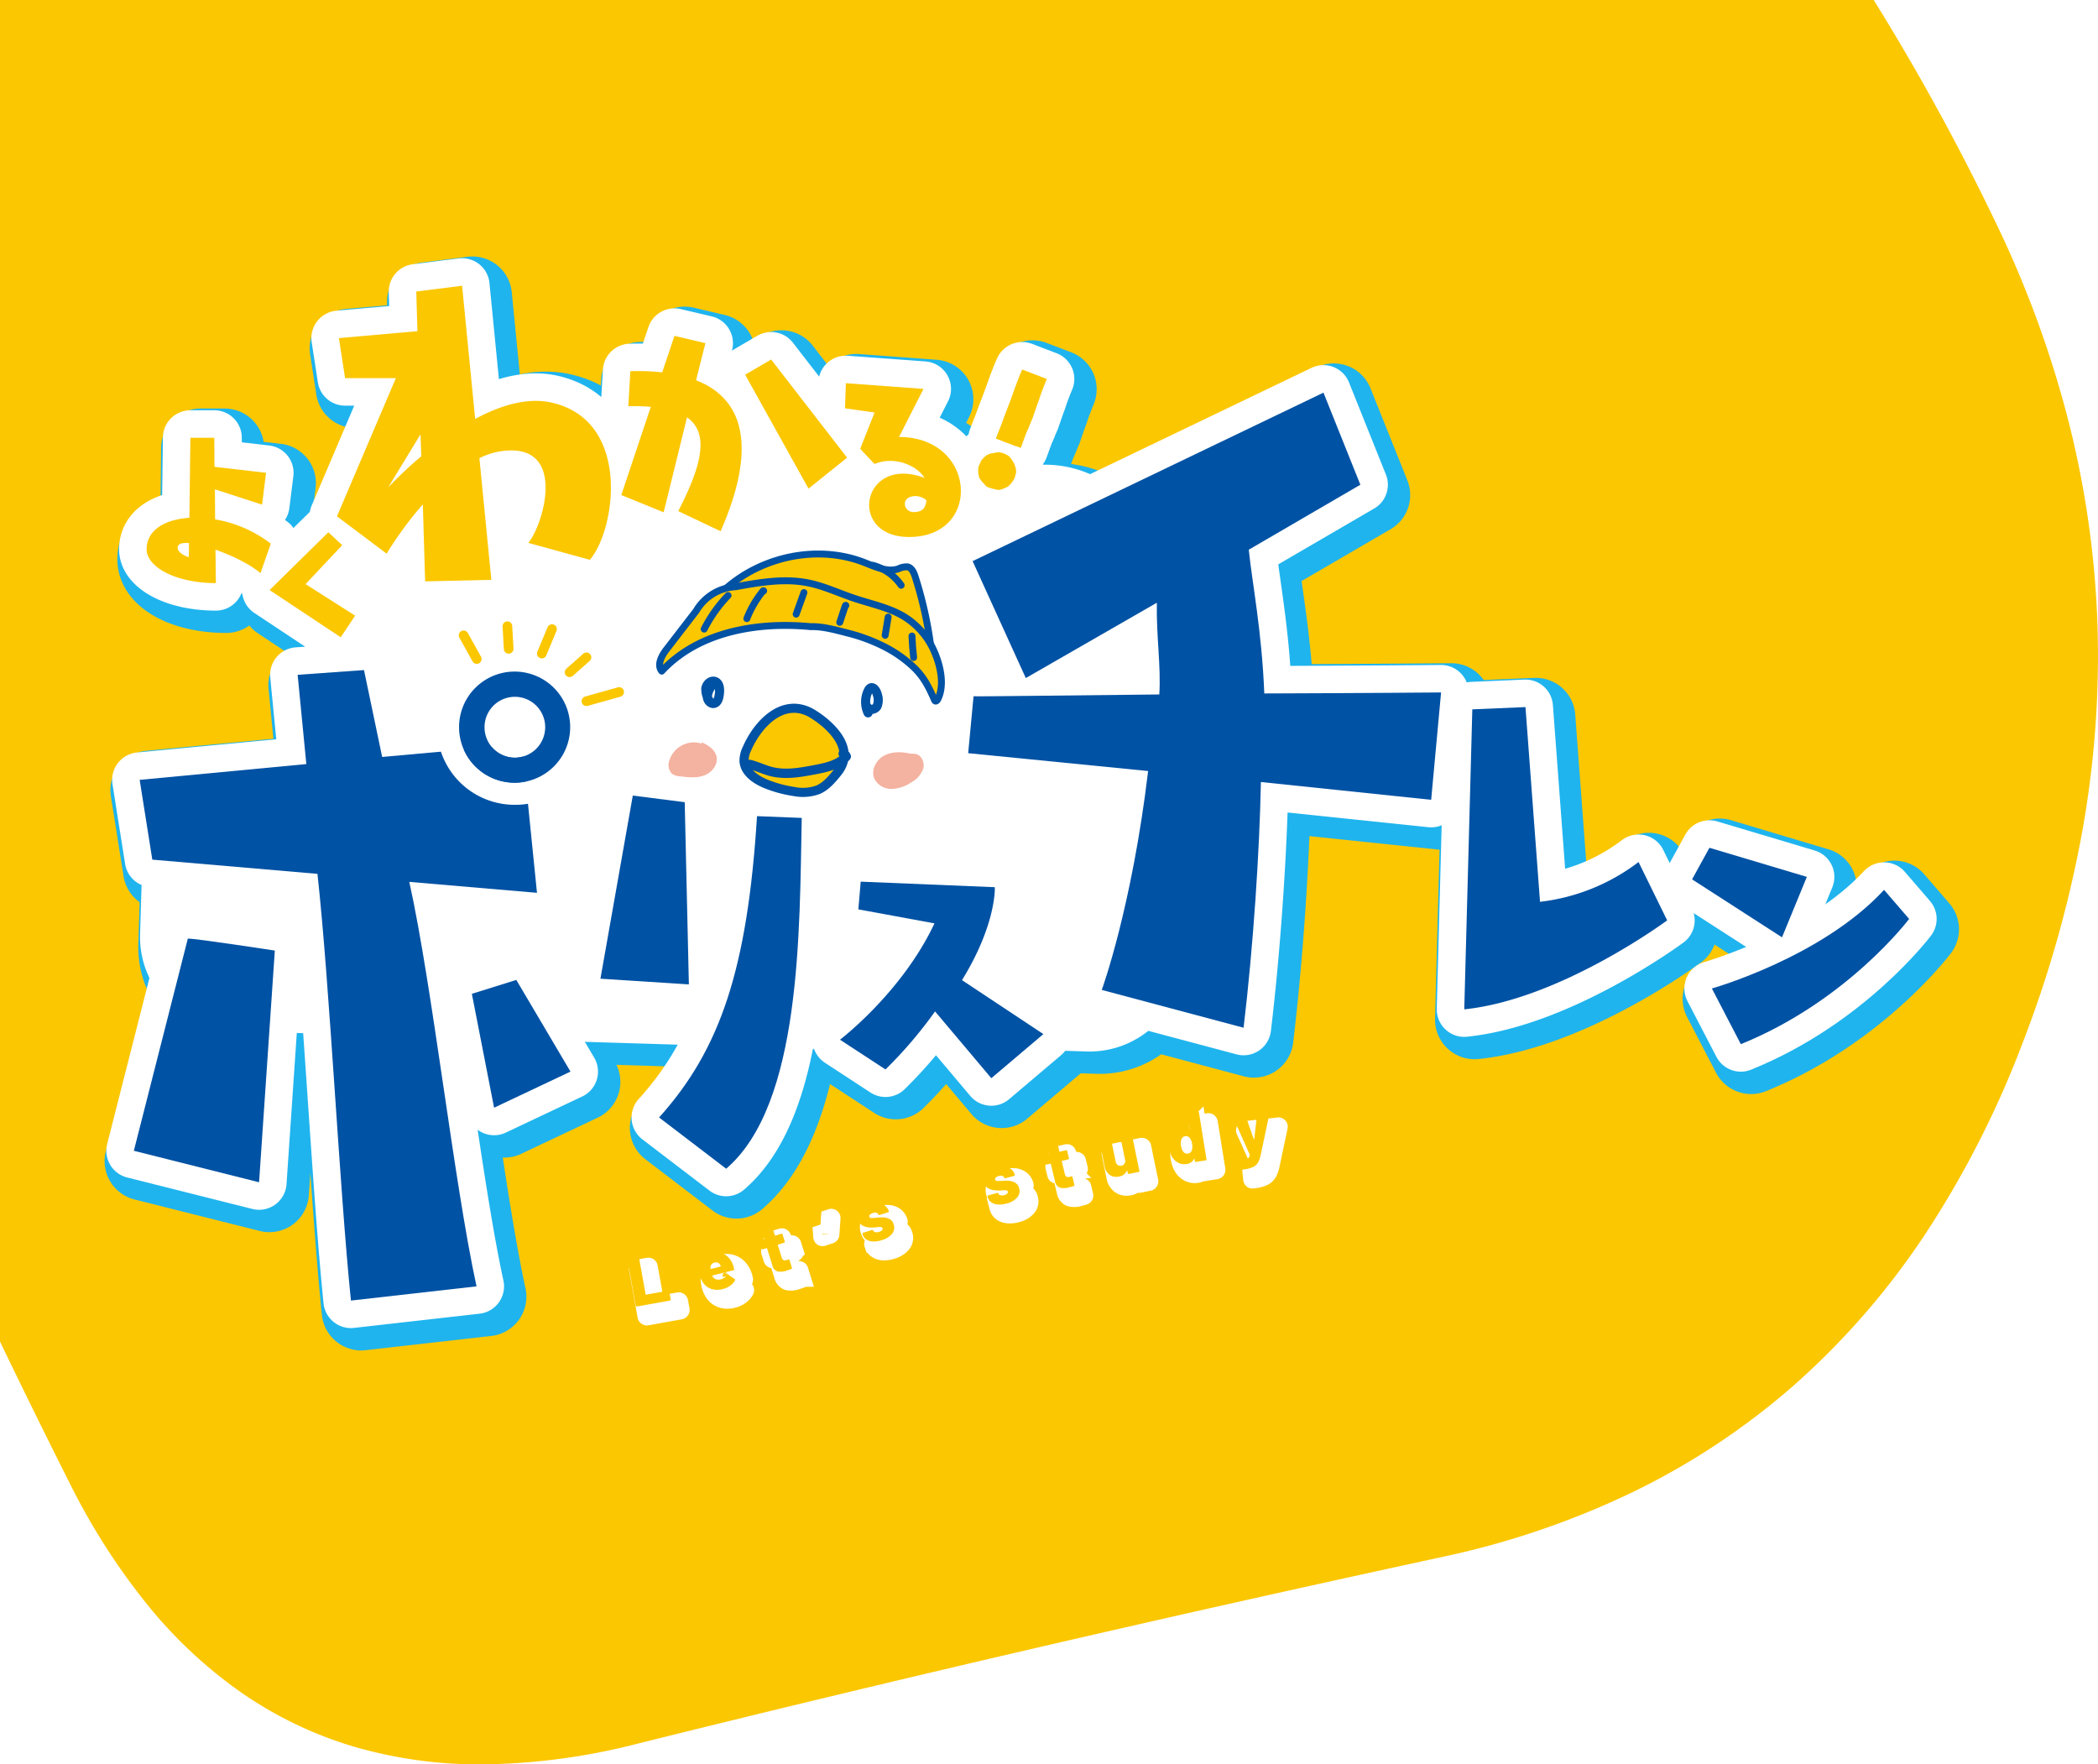
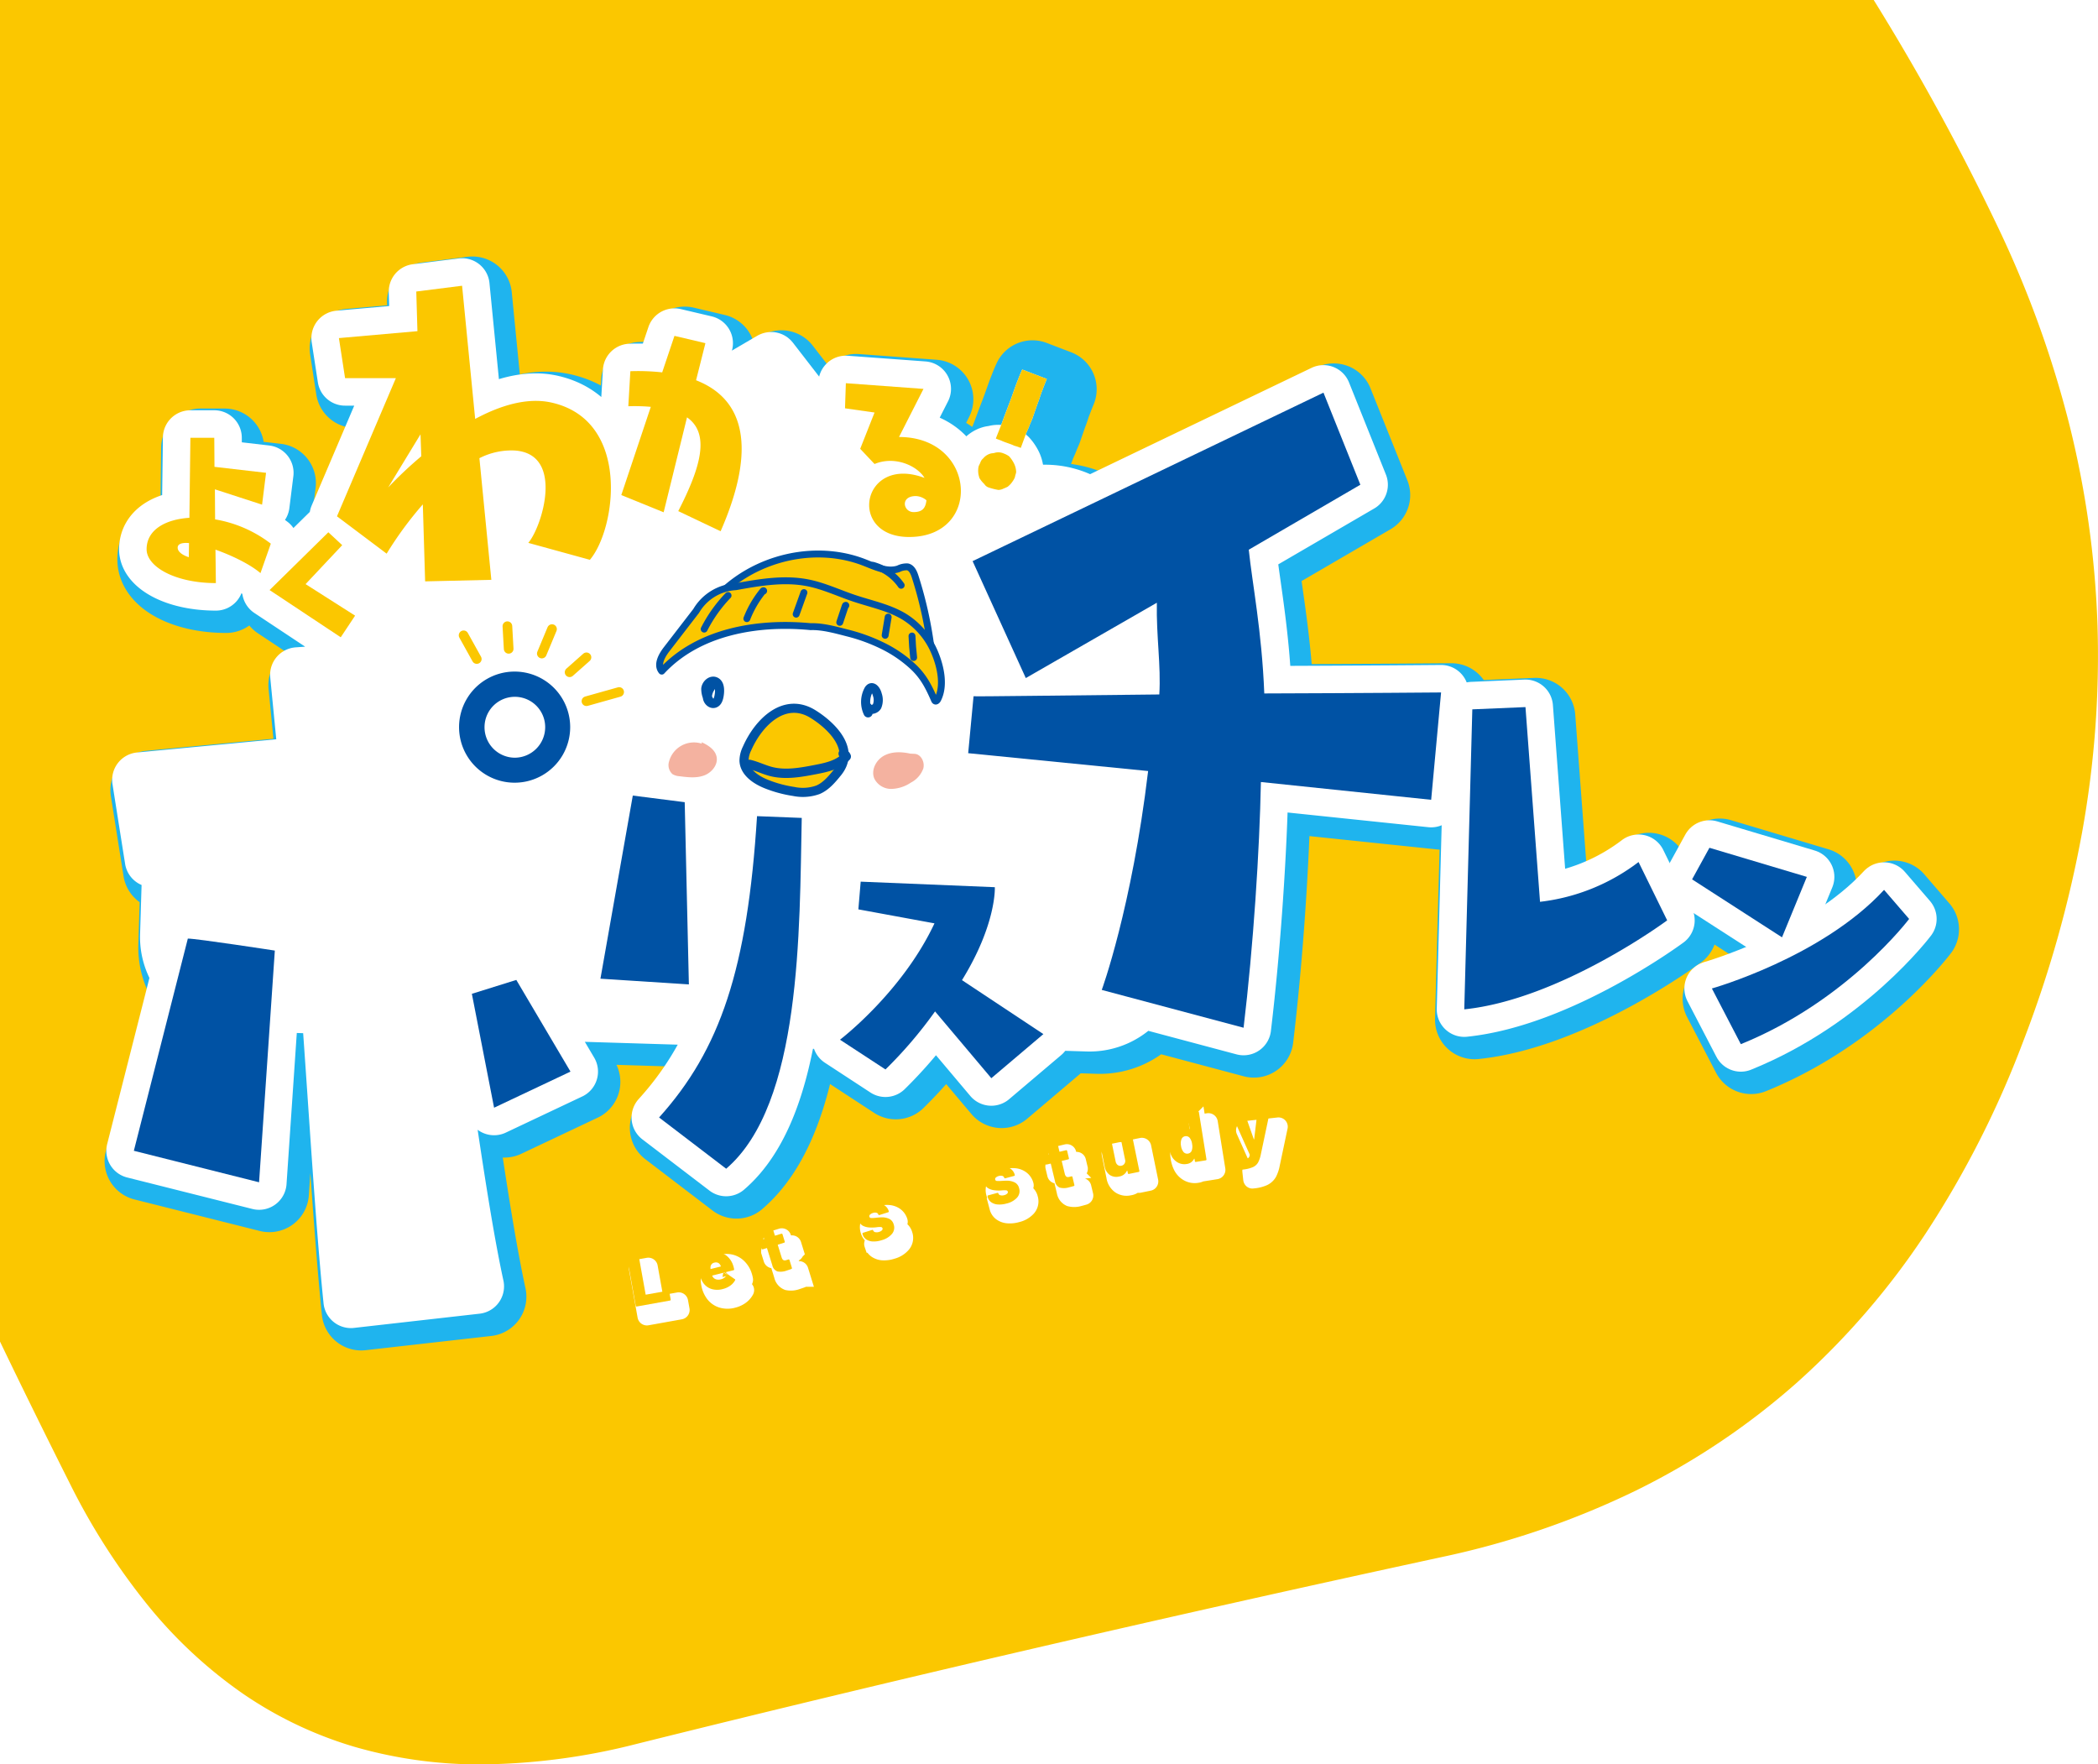
<svg xmlns="http://www.w3.org/2000/svg" width="610" height="513" viewBox="0 0 610 513">
  <defs>
    <filter id="合体_7" x="27.416" y="71.58" width="543.668" height="322.562" filterUnits="userSpaceOnUse">
      <feOffset dx="3" dy="3" input="SourceAlpha" />
      <feGaussianBlur stdDeviation="0.5" result="blur" />
      <feFlood flood-opacity="0.161" />
      <feComposite operator="in" in2="blur" />
      <feComposite in="SourceGraphic" />
    </filter>
    <filter id="パス_7838" x="179.877" y="362.679" width="22.14" height="24.198" filterUnits="userSpaceOnUse">
      <feOffset dx="3" dy="3" input="SourceAlpha" />
      <feGaussianBlur stdDeviation="0.5" result="blur-2" />
      <feFlood flood-opacity="0.161" />
      <feComposite operator="in" in2="blur-2" />
      <feComposite in="SourceGraphic" />
    </filter>
    <filter id="パス_7839" x="200.744" y="361.59" width="20.031" height="20.43" filterUnits="userSpaceOnUse">
      <feOffset dx="3" dy="3" input="SourceAlpha" />
      <feGaussianBlur stdDeviation="0.5" result="blur-3" />
      <feFlood flood-opacity="0.161" />
      <feComposite operator="in" in2="blur-3" />
      <feComposite in="SourceGraphic" />
    </filter>
    <filter id="パス_7840" x="218.281" y="354.128" width="19.02" height="22.638" filterUnits="userSpaceOnUse">
      <feOffset dx="3" dy="3" input="SourceAlpha" />
      <feGaussianBlur stdDeviation="0.5" result="blur-4" />
      <feFlood flood-opacity="0.161" />
      <feComposite operator="in" in2="blur-4" />
      <feComposite in="SourceGraphic" />
    </filter>
    <filter id="パス_7841" x="233.15" y="348.448" width="12.732" height="15.381" filterUnits="userSpaceOnUse">
      <feOffset dx="3" dy="3" input="SourceAlpha" />
      <feGaussianBlur stdDeviation="0.5" result="blur-5" />
      <feFlood flood-opacity="0.161" />
      <feComposite operator="in" in2="blur-5" />
      <feComposite in="SourceGraphic" />
    </filter>
    <filter id="パス_7842" x="247.01" y="347.344" width="20.002" height="20.629" filterUnits="userSpaceOnUse">
      <feOffset dx="3" dy="3" input="SourceAlpha" />
      <feGaussianBlur stdDeviation="0.5" result="blur-6" />
      <feFlood flood-opacity="0.161" />
      <feComposite operator="in" in2="blur-6" />
      <feComposite in="SourceGraphic" />
    </filter>
    <filter id="パス_7843" x="283.582" y="336.631" width="19.862" height="20.595" filterUnits="userSpaceOnUse">
      <feOffset dx="3" dy="3" input="SourceAlpha" />
      <feGaussianBlur stdDeviation="0.5" result="blur-7" />
      <feFlood flood-opacity="0.161" />
      <feComposite operator="in" in2="blur-7" />
      <feComposite in="SourceGraphic" />
    </filter>
    <filter id="パス_7844" x="300.938" y="329.667" width="18.478" height="22.78" filterUnits="userSpaceOnUse">
      <feOffset dx="3" dy="3" input="SourceAlpha" />
      <feGaussianBlur stdDeviation="0.5" result="blur-8" />
      <feFlood flood-opacity="0.161" />
      <feComposite operator="in" in2="blur-8" />
      <feComposite in="SourceGraphic" />
    </filter>
    <filter id="パス_7845" x="317.295" y="327.814" width="20.988" height="21.367" filterUnits="userSpaceOnUse">
      <feOffset dx="3" dy="3" input="SourceAlpha" />
      <feGaussianBlur stdDeviation="0.5" result="blur-9" />
      <feFlood flood-opacity="0.161" />
      <feComposite operator="in" in2="blur-9" />
      <feComposite in="SourceGraphic" />
    </filter>
    <filter id="パス_7846" x="337.249" y="320.654" width="20.539" height="24.837" filterUnits="userSpaceOnUse">
      <feOffset dx="3" dy="3" input="SourceAlpha" />
      <feGaussianBlur stdDeviation="0.5" result="blur-10" />
      <feFlood flood-opacity="0.161" />
      <feComposite operator="in" in2="blur-10" />
      <feComposite in="SourceGraphic" />
    </filter>
    <filter id="パス_7847" x="356.372" y="321.896" width="19.549" height="25.177" filterUnits="userSpaceOnUse">
      <feOffset dx="3" dy="3" input="SourceAlpha" />
      <feGaussianBlur stdDeviation="0.5" result="blur-11" />
      <feFlood flood-opacity="0.161" />
      <feComposite operator="in" in2="blur-11" />
      <feComposite in="SourceGraphic" />
    </filter>
  </defs>
  <g id="logo" transform="translate(-8 10)">
    <path id="前面オブジェクトで型抜き_1" data-name="前面オブジェクトで型抜き 1" d="M140,513h-.009a130.315,130.315,0,0,1-36.969-5.123,114.826,114.826,0,0,1-32.3-15.373A133.965,133.965,0,0,1,43.1,466.881a192.934,192.934,0,0,1-22.95-35.873C13.2,417.2,6.426,403.423,0,390.067V0H544.785a681.3,681.3,0,0,1,35.674,65.113,308.339,308.339,0,0,1,21.087,57.84,278.755,278.755,0,0,1,8.311,58.936,288.375,288.375,0,0,1-4.465,60.031,338.412,338.412,0,0,1-17.24,61.126,284.382,284.382,0,0,1-28.275,55.608,222.6,222.6,0,0,1-37.567,43.478,210.354,210.354,0,0,1-46.859,31.347A245.087,245.087,0,0,1,419.3,452.695c-80.758,17.47-159.556,35.756-234.207,54.352A187.818,187.818,0,0,1,140,513Z" transform="translate(8 -10)" fill="#fbc700" />
    <g id="logo-2" data-name="logo" transform="translate(-352.049 -65.935)">
      <g id="グループ_682" data-name="グループ 682" transform="translate(382.5 122.868)">
        <path id="パス_7796" data-name="パス 7796" d="M586.676,171.265a8.444,8.444,0,0,0,1.406,1.71,2.412,2.412,0,0,0,1.054.918,18.283,18.283,0,0,0,3.026.783,3.538,3.538,0,0,0,1.57-.431,8.421,8.421,0,0,0,1.13-.5A6.671,6.671,0,0,0,596.419,172a4.2,4.2,0,0,0,.576-1.138c.05-.5.319-.955.328-1.467a6.093,6.093,0,0,0-.73-2.621,9.252,9.252,0,0,0-1.3-1.857,6.291,6.291,0,0,0-1.6-.845,3.886,3.886,0,0,0-2.5-.206c-.436.161-.892.127-1.313.247a4.2,4.2,0,0,0-2.124,1.388,2.617,2.617,0,0,0-.779,1.061c-.148.505-.5.933-.6,1.455a6.354,6.354,0,0,0,.036,2.355C586.522,170.692,586.55,170.984,586.676,171.265Z" transform="translate(-324.326 -100.161)" fill="#fff" />
        <path id="パス_7797" data-name="パス 7797" d="M719.479,202.811l32.439-18.893-10.724-26.773-68,32.651a24.434,24.434,0,0,0-12.893-3.7H635.759c.2-7.74-5.9-16.063-17.975-16.063l7.115-13.983-22.57-1.657-.246,7.3,8.587,1.228L606.5,173.472l4.171,4.417c5.888-2.454,12.389.49,14.536,4.047-8.016-3.012-13.354-.078-15.288,4.165h-39.86c4.446-15.712,1.651-27.512-11.278-32.559l2.717-10.785-9-2.122-3.567,10.614a64.107,64.107,0,0,0-9.257-.339l-.594,10.19a52.864,52.864,0,0,1,6.538.171l-8.3,24.83h-3.331c.357-11.257-3.846-23.2-17.5-26.127-6.939-1.455-14.662.9-21.937,4.813l-3.805-38.725-13.319,1.679.336,11.528-22.832,2.014,1.791,11.64h14.773L454.37,193.1l7.772,5.844a24.436,24.436,0,0,0-3.04,11.816v10.878l-13.865-8.826,10.657-11.329-4.033-3.745-17.088,16.8,20.689,13.728,3.64-5.48v15.239l-16.173,1.156q1.263,12.975,2.527,25.95L397,269.729q1.838,11.6,3.674,23.194l5.1.44-.658,21.506a19.144,19.144,0,0,0,3.274,11.289l-13.081,51.416,36.41,9.156,3.509-51.638,16.773.513c2.161,29.686,4.156,63.4,6.425,85.518l36.515-4.134c-4.446-20.494-8.654-52.4-12.974-80.466l12.591.386,5.49,28.143,22.213-10.5-10.108-17.1,53.67,1.643a91.8,91.8,0,0,1-17.8,28.8l19.506,14.9c10.453-8.95,15.774-25.1,18.558-43.08l20.254.621c-3.4,3.179-5.72,4.947-5.72,4.947l13.226,8.649a126.736,126.736,0,0,0,12.784-14.633l3.61.111,14.383,17.065,15.136-12.824-5.277-3.5,18.147.555a19.265,19.265,0,0,0,15.337-6.9l30,8c2.86-23.906,4.648-51.535,5.036-71.442l49.505,5.169,2.882-31.21s-23.715.206-51.405.289C723.278,226.475,720.48,212.521,719.479,202.811Zm-31.03,77.324a19.435,19.435,0,0,0-3.608-3.149c.072-.766.118-1.54.118-2.324v-8.02l5.255.522Q689.4,273.974,688.449,280.135Zm-132.3-115.809c5.781,4.047,4.6,11.73.1,21.775h-5.456Zm-50.181,9.639c7.384.45,9.371,6.07,9.014,12.136H496.752l-.97-9.9A20.505,20.505,0,0,1,505.966,173.965Zm-27.31-4.7.225,6.38a116.751,116.751,0,0,0-9.626,9.065ZM693.463,244.9q-4.321.042-8.5.086V222.709l7.793-4.479C692.567,228.068,693.987,236.5,693.463,244.9Z" transform="translate(-378.844 -109.914)" fill="#fff" />
        <path id="パス_7798" data-name="パス 7798" d="M718.25,277.977l-4.23-56.614-15.454.657-2.342,87.225c28.022-2.886,58.995-25.873,58.995-25.873l-8.32-16.961A58.3,58.3,0,0,1,718.25,277.977Z" transform="translate(-292.937 -82.707)" fill="#fff" />
        <path id="パス_7799" data-name="パス 7799" d="M781.122,261.646,752.8,253.184l-5.044,9.181L773.9,279.217Z" transform="translate(-278.226 -73.622)" fill="#fff" />
        <path id="パス_7800" data-name="パス 7800" d="M802.291,262.7c-18.114,19.659-50.059,28.673-50.059,28.673l8.419,16.191c30.987-12.54,48.929-36.407,48.929-36.407Z" transform="translate(-276.947 -70.905)" fill="#fff" />
        <path id="パス_7801" data-name="パス 7801" d="M418.334,202.7l-.116-9.722c4.919,1.737,10.186,4.341,13.08,6.828l3.009-8.564a36.534,36.534,0,0,0-16.2-7.061l-.058-8.739,13.716,4.457,1.157-9.259L417.929,168.9l-.058-8.449h-6.944l-.289,23.265c-7.061.463-12.442,3.53-12.442,9.144C398.2,197.95,406.529,202.7,418.334,202.7Zm-7.812-11.631-.058,4.108s-3.241-.926-3.241-2.778C407.224,191.3,408.5,190.889,410.523,191.064Z" transform="translate(-378.019 -100.097)" fill="#fff" />
-         <path id="パス_7802" data-name="パス 7802" d="M563.211,171.282l-22.079-28.533-7.558,4.416L552,180.283Z" transform="translate(-339.371 -105.15)" fill="#fff" />
        <path id="パス_7803" data-name="パス 7803" d="M594.687,166.762a7.924,7.924,0,0,1,.924.4,15.914,15.914,0,0,1,1.91.638c.437-1.144.851-2.345,1.3-3.529.317-.955.8-1.847,1.161-2.787.318-.956.839-1.833,1.117-2.8.46-1.324.935-2.688,1.395-4.009.431-1.007.7-2.075,1.09-3.1.609-1.594.985-2.574,1.509-3.824-2.409-.923-4.779-1.829-7.149-2.736-.629,1.4-.816,1.888-1.176,2.828-.869,2.151-1.575,4.362-2.4,6.528-.845,2.206-1.688,4.412-2.491,6.633-.517,1.348-1.087,2.721-1.6,4.07.476.229.981.375,1.512.578C592.695,166.093,593.705,166.386,594.687,166.762Z" transform="translate(-323.184 -104.503)" fill="#fff" />
        <g transform="matrix(1, 0, 0, 1, -22.45, -66.93)" filter="url(#合体_7)">
          <path id="合体_7-2" data-name="合体 7" d="M207.606-67.389,190.832-67.9l-3.509,51.638-36.41-9.157,13.081-51.415a19.14,19.14,0,0,1-3.274-11.29l.658-21.506-5.1-.439q-1.836-11.6-3.674-23.194l48.459-4.594q-1.265-12.975-2.527-25.95l16.173-1.156V-180.2l-3.641,5.48-20.689-13.728,17.088-16.8,4.032,3.744L200.841-190.18l13.865,8.826v-10.877a24.429,24.429,0,0,1,3.04-11.816l-7.772-5.845,17.124-40.18H212.325l-1.79-11.641,22.831-2.014-.336-11.528,13.319-1.679,3.805,38.725c7.275-3.917,15-6.268,21.937-4.812,13.649,2.926,17.853,14.871,17.5,26.127h3.33l8.3-24.83a52.9,52.9,0,0,0-6.538-.171l.594-10.19a64.152,64.152,0,0,1,9.257.339L308.1-262.36l9,2.122-2.718,10.786c12.928,5.047,15.724,16.846,11.278,32.558h39.86c1.935-4.243,7.272-7.177,15.288-4.164-2.147-3.558-8.649-6.5-14.536-4.047l-4.171-4.416,4.171-10.549-8.588-1.228.246-7.3L380.5-246.94l-7.115,13.983c12.078,0,18.178,8.323,17.975,16.063H415.9a24.44,24.44,0,0,1,12.893,3.7l68-32.651,10.724,26.772-32.439,18.893c1,9.711,3.8,23.665,4.509,41.792,27.691-.084,51.405-.289,51.405-.289l-2.882,31.21-49.505-5.17c-.388,19.907-2.176,47.536-5.036,71.442l-30-8a19.261,19.261,0,0,1-15.337,6.9l-18.147-.555,5.277,3.5L400.232-46.525,385.848-63.59l-3.61-.11a126.616,126.616,0,0,1-12.784,14.632l-13.226-8.649s2.319-1.768,5.72-4.946l-20.255-.621c-2.784,17.98-8.1,34.132-18.558,43.081L303.629-35.1a91.789,91.789,0,0,0,17.8-28.8l-53.671-1.643,10.108,17.1-22.213,10.5-5.491-28.143-12.591-.386C241.892-38.4,246.1-6.5,250.546,13.995L214.03,18.129C211.761-3.991,209.767-37.7,207.606-67.389Zm232.958-60.944c0,.785-.047,1.558-.119,2.325a19.436,19.436,0,0,1,3.609,3.149q.941-6.167,1.765-12.972l-5.255-.522Zm0-51.952v22.278q4.178-.045,8.505-.086c.523-8.4-.9-16.832-.713-26.67Zm-134.17-36.608h5.456c4.5-10.044,5.684-17.728-.1-21.775Zm-55.007-9.9.971,9.9h18.228c.357-6.066-1.63-11.686-9.013-12.136q-.532-.034-1.064-.034A21.11,21.11,0,0,0,251.386-226.792Zm-26.526,8.507a116.669,116.669,0,0,1,9.626-9.066l-.225-6.38ZM609.733-72.609s31.945-9.014,50.06-28.673l7.288,8.456s-17.942,23.867-48.929,36.408Zm-69.656-81.158,15.454-.657,4.231,56.614a58.291,58.291,0,0,0,28.648-11.565l8.32,16.961s-30.973,22.987-58.994,25.873Zm63.9,49.43,5.044-9.181,28.324,8.461-7.221,17.572ZM154.625-200.319c0-5.614,5.381-8.681,12.443-9.144l.289-23.265H174.3l.058,8.45,14.989,1.736-1.157,9.259-13.716-4.457.058,8.739a36.53,36.53,0,0,1,16.2,7.061l-3.009,8.563c-2.894-2.487-8.16-5.091-13.08-6.828l.115,9.723C162.958-190.481,154.625-195.226,154.625-200.319Zm9.028-.464c0,1.853,3.241,2.778,3.241,2.778l.058-4.109q-.451-.039-.85-.039C164.577-202.152,163.653-201.719,163.653-200.783Zm238.632-16.783a18.157,18.157,0,0,1-3.026-.783,2.409,2.409,0,0,1-1.055-.917,8.462,8.462,0,0,1-1.406-1.71c-.126-.282-.155-.573-.265-.9a6.35,6.35,0,0,1-.036-2.355c.105-.522.456-.95.6-1.454a2.62,2.62,0,0,1,.779-1.061,4.2,4.2,0,0,1,2.124-1.388c.42-.12.877-.086,1.312-.247a3.888,3.888,0,0,1,2.5.206,6.3,6.3,0,0,1,1.6.844,9.26,9.26,0,0,1,1.305,1.858,6.1,6.1,0,0,1,.73,2.622c-.009.511-.277.97-.328,1.466a4.183,4.183,0,0,1-.576,1.138,6.66,6.66,0,0,1-1.557,1.746,8.471,8.471,0,0,1-1.129.5,3.716,3.716,0,0,1-1.49.432Zm-73.634-33.5,7.558-4.415,22.079,28.533-11.21,9Zm78.224,20.644a7.762,7.762,0,0,0-.924-.4c-.982-.376-1.993-.669-2.9-1.11-.531-.2-1.037-.35-1.512-.579.517-1.348,1.087-2.722,1.6-4.07.8-2.221,1.647-4.427,2.492-6.633.827-2.166,1.534-4.377,2.4-6.528.36-.94.548-1.429,1.176-2.828l7.149,2.735c-.525,1.251-.9,2.23-1.509,3.824-.391,1.021-.66,2.089-1.09,3.1-.461,1.321-.935,2.686-1.4,4.01-.277.97-.8,1.847-1.117,2.8-.36.94-.843,1.831-1.161,2.786-.453,1.184-.867,2.385-1.3,3.529A15.9,15.9,0,0,0,406.876-230.422Z" transform="translate(-112 360.01)" fill="rgba(0,0,0,0)" stroke="#1fb4ee" stroke-linecap="round" stroke-linejoin="round" stroke-width="23" />
        </g>
        <path id="パス_7812" data-name="パス 7812" d="M586.676,171.265a8.444,8.444,0,0,0,1.406,1.71,2.412,2.412,0,0,0,1.054.918,18.283,18.283,0,0,0,3.026.783,3.538,3.538,0,0,0,1.57-.431,8.421,8.421,0,0,0,1.13-.5A6.671,6.671,0,0,0,596.419,172a4.2,4.2,0,0,0,.576-1.138c.05-.5.319-.955.328-1.467a6.093,6.093,0,0,0-.73-2.621,9.252,9.252,0,0,0-1.3-1.857,6.291,6.291,0,0,0-1.6-.845,3.886,3.886,0,0,0-2.5-.206c-.436.161-.892.127-1.313.247a4.2,4.2,0,0,0-2.124,1.388,2.617,2.617,0,0,0-.779,1.061c-.148.505-.5.933-.6,1.455a6.354,6.354,0,0,0,.036,2.355C586.522,170.692,586.55,170.984,586.676,171.265Z" transform="translate(-324.326 -99.161)" fill="none" stroke="#fff" stroke-linecap="round" stroke-linejoin="round" stroke-width="16" />
        <path id="パス_7813" data-name="パス 7813" d="M719.479,202.811l32.439-18.893-10.724-26.773-68,32.651a24.434,24.434,0,0,0-12.893-3.7H635.759c.2-7.74-5.9-16.063-17.975-16.063l7.115-13.983-22.57-1.657-.246,7.3,8.587,1.228L606.5,173.472l4.171,4.417c5.888-2.454,12.389.49,14.536,4.047-8.016-3.012-13.354-.078-15.288,4.165h-39.86c4.446-15.712,1.651-27.512-11.278-32.559l2.717-10.785-9-2.122-3.567,10.614a64.107,64.107,0,0,0-9.257-.339l-.594,10.19a52.864,52.864,0,0,1,6.538.171l-8.3,24.83h-3.331c.357-11.257-3.846-23.2-17.5-26.127-6.939-1.455-14.662.9-21.937,4.813l-3.805-38.725-13.319,1.679.336,11.528-22.832,2.014,1.791,11.64h14.773L454.37,193.1l7.772,5.844a24.436,24.436,0,0,0-3.04,11.816v10.878l-13.865-8.826,10.657-11.329-4.033-3.745-17.088,16.8,20.689,13.728,3.64-5.48v15.239l-16.173,1.156q1.263,12.975,2.527,25.95L397,269.729q1.838,11.6,3.674,23.194l5.1.44-.658,21.506a19.144,19.144,0,0,0,3.274,11.289l-13.081,51.416,36.41,9.156,3.509-51.638,16.773.513c2.161,29.686,4.156,63.4,6.425,85.518l36.515-4.134c-4.446-20.494-8.654-52.4-12.974-80.466l12.591.386,5.49,28.143,22.213-10.5-10.108-17.1,53.67,1.643a91.8,91.8,0,0,1-17.8,28.8l19.506,14.9c10.453-8.95,15.774-25.1,18.558-43.08l20.254.621c-3.4,3.179-5.72,4.947-5.72,4.947l13.226,8.649a126.736,126.736,0,0,0,12.784-14.633l3.61.111,14.383,17.065,15.136-12.824-5.277-3.5,18.147.555a19.265,19.265,0,0,0,15.337-6.9l30,8c2.86-23.906,4.648-51.535,5.036-71.442l49.505,5.169,2.882-31.21s-23.715.206-51.405.289C723.278,226.475,720.48,212.521,719.479,202.811Zm-31.03,77.324a19.435,19.435,0,0,0-3.608-3.149c.072-.766.118-1.54.118-2.324v-8.02l5.255.522Q689.4,273.974,688.449,280.135Zm-132.3-115.809c5.781,4.047,4.6,11.73.1,21.775h-5.456Zm-50.181,9.639c7.384.45,9.371,6.07,9.014,12.136H496.752l-.97-9.9A20.505,20.505,0,0,1,505.966,173.965Zm-27.31-4.7.225,6.38a116.751,116.751,0,0,0-9.626,9.065ZM693.463,244.9q-4.321.042-8.5.086V222.709l7.793-4.479C692.567,228.068,693.987,236.5,693.463,244.9Z" transform="translate(-378.844 -109.914)" fill="none" stroke="#fff" stroke-linecap="round" stroke-linejoin="round" stroke-width="16" />
        <path id="パス_7814" data-name="パス 7814" d="M718.25,277.977l-4.23-56.614-15.454.657-2.342,87.225c28.022-2.886,58.995-25.873,58.995-25.873l-8.32-16.961A58.3,58.3,0,0,1,718.25,277.977Z" transform="translate(-292.937 -82.707)" fill="none" stroke="#fff" stroke-linecap="round" stroke-linejoin="round" stroke-width="16" />
        <path id="パス_7815" data-name="パス 7815" d="M781.122,261.646,752.8,253.184l-5.044,9.181L773.9,279.217Z" transform="translate(-278.226 -73.622)" fill="none" stroke="#fff" stroke-linecap="round" stroke-linejoin="round" stroke-width="16" />
        <path id="パス_7816" data-name="パス 7816" d="M802.291,262.7c-18.114,19.659-50.059,28.673-50.059,28.673l8.419,16.191c30.987-12.54,48.929-36.407,48.929-36.407Z" transform="translate(-276.947 -70.905)" fill="none" stroke="#fff" stroke-linecap="round" stroke-linejoin="round" stroke-width="16" />
        <path id="パス_7817" data-name="パス 7817" d="M418.334,202.7l-.116-9.722c4.919,1.737,10.186,4.341,13.08,6.828l3.009-8.564a36.534,36.534,0,0,0-16.2-7.061l-.058-8.739,13.716,4.457,1.157-9.259L417.929,168.9l-.058-8.449h-6.944l-.289,23.265c-7.061.463-12.442,3.53-12.442,9.144C398.2,197.95,406.529,202.7,418.334,202.7Zm-7.812-11.631-.058,4.108s-3.241-.926-3.241-2.778C407.224,191.3,408.5,190.889,410.523,191.064Z" transform="translate(-378.019 -100.097)" fill="none" stroke="#fff" stroke-linecap="round" stroke-linejoin="round" stroke-width="16" />
        <path id="パス_7818" data-name="パス 7818" d="M563.211,171.282l-22.079-28.533-7.558,4.416L552,180.283Z" transform="translate(-339.371 -105.15)" fill="none" stroke="#fff" stroke-linecap="round" stroke-linejoin="round" stroke-width="16" />
-         <path id="パス_7819" data-name="パス 7819" d="M594.687,166.762a7.924,7.924,0,0,1,.924.4,15.914,15.914,0,0,1,1.91.638c.437-1.144.851-2.345,1.3-3.529.317-.955.8-1.847,1.161-2.787.318-.956.839-1.833,1.117-2.8.46-1.324.935-2.688,1.395-4.009.431-1.007.7-2.075,1.09-3.1.609-1.594.985-2.574,1.509-3.824-2.409-.923-4.779-1.829-7.149-2.736-.629,1.4-.816,1.888-1.176,2.828-.869,2.151-1.575,4.362-2.4,6.528-.845,2.206-1.688,4.412-2.491,6.633-.517,1.348-1.087,2.721-1.6,4.07.476.229.981.375,1.512.578C592.695,166.093,593.705,166.386,594.687,166.762Z" transform="translate(-323.184 -104.503)" fill="none" stroke="#fff" stroke-linecap="round" stroke-linejoin="round" stroke-width="16" />
        <path id="パス_7820" data-name="パス 7820" d="M586.676,171.265a8.444,8.444,0,0,0,1.406,1.71,2.412,2.412,0,0,0,1.054.918,18.283,18.283,0,0,0,3.026.783,3.538,3.538,0,0,0,1.57-.431,8.421,8.421,0,0,0,1.13-.5A6.671,6.671,0,0,0,596.419,172a4.2,4.2,0,0,0,.576-1.138c.05-.5.319-.955.328-1.467a6.093,6.093,0,0,0-.73-2.621,9.252,9.252,0,0,0-1.3-1.857,6.291,6.291,0,0,0-1.6-.845,3.886,3.886,0,0,0-2.5-.206c-.436.161-.892.127-1.313.247a4.2,4.2,0,0,0-2.124,1.388,2.617,2.617,0,0,0-.779,1.061c-.148.505-.5.933-.6,1.455a6.354,6.354,0,0,0,.036,2.355C586.522,170.692,586.55,170.984,586.676,171.265Z" transform="translate(-324.326 -99.161)" fill="#fff" />
        <path id="パス_7821" data-name="パス 7821" d="M719.479,202.811l32.439-18.893-10.724-26.773-68,32.651a24.434,24.434,0,0,0-12.893-3.7H635.759c.2-7.74-5.9-16.063-17.975-16.063l7.115-13.983-22.57-1.657-.246,7.3,8.587,1.228L606.5,173.472l4.171,4.417c5.888-2.454,12.389.49,14.536,4.047-8.016-3.012-13.354-.078-15.288,4.165h-39.86c4.446-15.712,1.651-27.512-11.278-32.559l2.717-10.785-9-2.122-3.567,10.614a64.107,64.107,0,0,0-9.257-.339l-.594,10.19a52.864,52.864,0,0,1,6.538.171l-8.3,24.83h-3.331c.357-11.257-3.846-23.2-17.5-26.127-6.939-1.455-14.662.9-21.937,4.813l-3.805-38.725-13.319,1.679.336,11.528-22.832,2.014,1.791,11.64h14.773L454.37,193.1l7.772,5.844a24.436,24.436,0,0,0-3.04,11.816v10.878l-13.865-8.826,10.657-11.329-4.033-3.745-17.088,16.8,20.689,13.728,3.64-5.48v15.239l-16.173,1.156q1.263,12.975,2.527,25.95L397,269.729q1.838,11.6,3.674,23.194l5.1.44-.658,21.506a19.144,19.144,0,0,0,3.274,11.289l-13.081,51.416,36.41,9.156,3.509-51.638,16.773.513c2.161,29.686,4.156,63.4,6.425,85.518l36.515-4.134c-4.446-20.494-8.654-52.4-12.974-80.466l12.591.386,5.49,28.143,22.213-10.5-10.108-17.1,53.67,1.643a91.8,91.8,0,0,1-17.8,28.8l19.506,14.9c10.453-8.95,15.774-25.1,18.558-43.08l20.254.621c-3.4,3.179-5.72,4.947-5.72,4.947l13.226,8.649a126.736,126.736,0,0,0,12.784-14.633l3.61.111,14.383,17.065,15.136-12.824-5.277-3.5,18.147.555a19.265,19.265,0,0,0,15.337-6.9l30,8c2.86-23.906,4.648-51.535,5.036-71.442l49.505,5.169,2.882-31.21s-23.715.206-51.405.289C723.278,226.475,720.48,212.521,719.479,202.811Zm-31.03,77.324a19.435,19.435,0,0,0-3.608-3.149c.072-.766.118-1.54.118-2.324v-8.02l5.255.522Q689.4,273.974,688.449,280.135Zm-132.3-115.809c5.781,4.047,4.6,11.73.1,21.775h-5.456Zm-50.181,9.639c7.384.45,9.371,6.07,9.014,12.136H496.752l-.97-9.9A20.505,20.505,0,0,1,505.966,173.965Zm-27.31-4.7.225,6.38a116.751,116.751,0,0,0-9.626,9.065ZM693.463,244.9q-4.321.042-8.5.086V222.709l7.793-4.479C692.567,228.068,693.987,236.5,693.463,244.9Z" transform="translate(-378.844 -109.914)" fill="#fff" />
        <path id="パス_7822" data-name="パス 7822" d="M718.25,277.977l-4.23-56.614-15.454.657-2.342,87.225c28.022-2.886,58.995-25.873,58.995-25.873l-8.32-16.961A58.3,58.3,0,0,1,718.25,277.977Z" transform="translate(-292.937 -82.707)" fill="#fff" />
        <path id="パス_7823" data-name="パス 7823" d="M781.122,261.646,752.8,253.184l-5.044,9.181L773.9,279.217Z" transform="translate(-278.226 -73.622)" fill="#fff" />
        <path id="パス_7824" data-name="パス 7824" d="M802.291,262.7c-18.114,19.659-50.059,28.673-50.059,28.673l8.419,16.191c30.987-12.54,48.929-36.407,48.929-36.407Z" transform="translate(-276.947 -70.905)" fill="#fff" />
        <path id="パス_7825" data-name="パス 7825" d="M418.334,202.7l-.116-9.722c4.919,1.737,10.186,4.341,13.08,6.828l3.009-8.564a36.534,36.534,0,0,0-16.2-7.061l-.058-8.739,13.716,4.457,1.157-9.259L417.929,168.9l-.058-8.449h-6.944l-.289,23.265c-7.061.463-12.442,3.53-12.442,9.144C398.2,197.95,406.529,202.7,418.334,202.7Zm-7.812-11.631-.058,4.108s-3.241-.926-3.241-2.778C407.224,191.3,408.5,190.889,410.523,191.064Z" transform="translate(-378.019 -100.097)" fill="#fff" />
        <path id="パス_7826" data-name="パス 7826" d="M563.211,171.282l-22.079-28.533-7.558,4.416L552,180.283Z" transform="translate(-339.371 -105.15)" fill="#fff" />
        <path id="パス_7827" data-name="パス 7827" d="M594.687,166.762a7.924,7.924,0,0,1,.924.4,15.914,15.914,0,0,1,1.91.638c.437-1.144.851-2.345,1.3-3.529.317-.955.8-1.847,1.161-2.787.318-.956.839-1.833,1.117-2.8.46-1.324.935-2.688,1.395-4.009.431-1.007.7-2.075,1.09-3.1.609-1.594.985-2.574,1.509-3.824-2.409-.923-4.779-1.829-7.149-2.736-.629,1.4-.816,1.888-1.176,2.828-.869,2.151-1.575,4.362-2.4,6.528-.845,2.206-1.688,4.412-2.491,6.633-.517,1.348-1.087,2.721-1.6,4.07.476.229.981.375,1.512.578C592.695,166.093,593.705,166.386,594.687,166.762Z" transform="translate(-323.184 -104.503)" fill="#fff" />
      </g>
      <rect id="長方形_892" data-name="長方形 892" width="31.407" height="25.004" rx="3.362" transform="translate(596.385 324.403)" fill="#fff" />
      <g id="グループ_687" data-name="グループ 687" transform="translate(538.044 374.823)">
        <g id="グループ_684" data-name="グループ 684" transform="translate(4.385 4.267)">
          <g transform="matrix(1, 0, 0, 1, -182.38, -323.16)" filter="url(#パス_7838)">
            <path id="パス_7838-2" data-name="パス 7838" d="M509.476,360.162a.241.241,0,0,1-.1-.159l-2.458-13.685a.247.247,0,0,1,.2-.287l2.874-.516a.246.246,0,0,1,.185.039.236.236,0,0,1,.1.161l1.968,10.951a.09.09,0,0,0,.12.084l6.457-1.159a.248.248,0,0,1,.185.039.241.241,0,0,1,.1.161l.429,2.388a.245.245,0,0,1-.2.287l-9.677,1.738A.238.238,0,0,1,509.476,360.162Z" transform="translate(-324.53 19.67)" fill="none" stroke="#fff" stroke-width="5" />
          </g>
          <g transform="matrix(1, 0, 0, 1, -182.38, -323.16)" filter="url(#パス_7839)">
            <path id="パス_7839-2" data-name="パス 7839" d="M533.346,349.6a.239.239,0,0,1-.2.3l-6.084,1.525a.14.14,0,0,0-.073.049.054.054,0,0,0,0,.076,2.89,2.89,0,0,0,.344.528,1.841,1.841,0,0,0,.888.5,2.521,2.521,0,0,0,1.242-.036,2.565,2.565,0,0,0,1.77-1.313.237.237,0,0,1,.156-.144.2.2,0,0,1,.18.039l1.976,1.372a.194.194,0,0,1,.12.14.237.237,0,0,1-.04.179,4.666,4.666,0,0,1-1.436,1.589,6.322,6.322,0,0,1-2.144.961,5.9,5.9,0,0,1-3.281-.015,4.6,4.6,0,0,1-2.378-1.747,6.7,6.7,0,0,1-1.044-2.39,6.49,6.49,0,0,1-.18-2.075,4.824,4.824,0,0,1,1.124-2.752,4.882,4.882,0,0,1,2.611-1.554,4.968,4.968,0,0,1,2.5-.022,4.749,4.749,0,0,1,2.081,1.154,6.04,6.04,0,0,1,1.42,2.072A8.235,8.235,0,0,1,533.346,349.6Zm-6.868-.59a1.756,1.756,0,0,0,.005.445c-.01.072.024.1.1.078l2.833-.71a.072.072,0,0,0,.06-.1,1.4,1.4,0,0,0-.18-.381,1.376,1.376,0,0,0-.7-.63,1.633,1.633,0,0,0-.992-.027A1.378,1.378,0,0,0,526.478,349.01Z" transform="translate(-319.9 19.43)" fill="none" stroke="#fff" stroke-width="5" />
          </g>
          <g transform="matrix(1, 0, 0, 1, -182.38, -323.16)" filter="url(#パス_7840)">
            <path id="パス_7840-2" data-name="パス 7840" d="M544.151,343.425a.241.241,0,0,1-.146.121l-1.787.553a.09.09,0,0,0-.068.129l1.105,3.576q.347,1.12,1.251.839l.728-.225a.245.245,0,0,1,.188.018.235.235,0,0,1,.121.145l.706,2.279a.256.256,0,0,1-.157.329q-.931.33-1.364.465a4.925,4.925,0,0,1-2.7.243,2.421,2.421,0,0,1-1.479-1.792l-1.521-4.912a.091.091,0,0,0-.128-.068l-1.12.347a.248.248,0,0,1-.308-.163l-.663-2.142a.237.237,0,0,1,.018-.189.233.233,0,0,1,.145-.12l1.12-.347a.091.091,0,0,0,.068-.129l-.735-2.377a.243.243,0,0,1,.017-.189.239.239,0,0,1,.147-.12l2.652-.821a.239.239,0,0,1,.188.017.242.242,0,0,1,.121.145l.735,2.378a.09.09,0,0,0,.128.068l1.789-.553a.234.234,0,0,1,.188.017.242.242,0,0,1,.121.145l.662,2.142A.242.242,0,0,1,544.151,343.425Z" transform="translate(-316 17.77)" fill="none" stroke="#fff" stroke-width="5" />
          </g>
          <g transform="matrix(1, 0, 0, 1, -182.38, -323.16)" filter="url(#パス_7841)">
-             <path id="パス_7841-2" data-name="パス 7841" d="M551.521,334.493a.264.264,0,0,1,.063.2l-.319,4.648a.271.271,0,0,1-.217.266l-2.091.683c-.184.06-.281,0-.3-.183l-.306-4.445a.273.273,0,0,1,.211-.285l2.756-.9A.191.191,0,0,1,551.521,334.493Z" transform="translate(-312.7 16.51)" fill="none" stroke="#fff" stroke-width="5" />
-           </g>
+             </g>
          <g transform="matrix(1, 0, 0, 1, -182.38, -323.16)" filter="url(#パス_7842)">
            <path id="パス_7842-2" data-name="パス 7842" d="M563.456,344.7a3.743,3.743,0,0,1-1.939-.575,2.607,2.607,0,0,1-1.063-1.424l-.068-.216a.234.234,0,0,1,.017-.188.241.241,0,0,1,.145-.122l2.648-.833a.241.241,0,0,1,.189.017.239.239,0,0,1,.121.145.748.748,0,0,0,.607.488,2.1,2.1,0,0,0,1.117-.082,1.835,1.835,0,0,0,.815-.46.592.592,0,0,0,.166-.6.509.509,0,0,0-.488-.352,5.645,5.645,0,0,0-1.2.064,10.143,10.143,0,0,1-2.18.06,4.8,4.8,0,0,1-1.914-.531,2.481,2.481,0,0,1-1.121-1.512,3.01,3.01,0,0,1,.424-2.8,5.328,5.328,0,0,1,2.849-1.877,6.166,6.166,0,0,1,2.437-.3,3.741,3.741,0,0,1,1.914.7,3.1,3.1,0,0,1,1.105,1.593.248.248,0,0,1-.162.31l-2.571.809a.246.246,0,0,1-.308-.162.739.739,0,0,0-.545-.5,1.8,1.8,0,0,0-1.035.066,1.96,1.96,0,0,0-.834.468.6.6,0,0,0-.18.627.526.526,0,0,0,.524.365,8.657,8.657,0,0,0,1.357-.073q1.211-.121,1.706-.126a4.928,4.928,0,0,1,2.227.464,2.509,2.509,0,0,1,1.239,1.572,2.839,2.839,0,0,1-.464,2.745,5.887,5.887,0,0,1-2.985,1.855A7.369,7.369,0,0,1,563.456,344.7Z" transform="translate(-309.62 16.26)" fill="none" stroke="#fff" stroke-width="5" />
          </g>
          <g transform="matrix(1, 0, 0, 1, -182.38, -323.16)" filter="url(#パス_7843)">
            <path id="パス_7843-2" data-name="パス 7843" d="M591.6,336.32a3.729,3.729,0,0,1-1.913-.657,2.6,2.6,0,0,1-1-1.465l-.058-.22a.23.23,0,0,1,.023-.188.237.237,0,0,1,.15-.113l2.682-.722a.24.24,0,0,1,.188.023.246.246,0,0,1,.114.15.75.75,0,0,0,.585.514,2.1,2.1,0,0,0,1.12-.036,1.8,1.8,0,0,0,.833-.427.585.585,0,0,0,.192-.594.511.511,0,0,0-.473-.373,5.8,5.8,0,0,0-1.2.014,10.01,10.01,0,0,1-2.182-.032,4.734,4.734,0,0,1-1.888-.609,2.473,2.473,0,0,1-1.059-1.557,3.012,3.012,0,0,1,.541-2.777,5.335,5.335,0,0,1,2.924-1.756,6.113,6.113,0,0,1,2.449-.2,3.737,3.737,0,0,1,1.883.78,3.1,3.1,0,0,1,1.036,1.639.243.243,0,0,1-.173.3l-2.6.7a.246.246,0,0,1-.3-.174.744.744,0,0,0-.523-.521,1.793,1.793,0,0,0-1.037.024,1.945,1.945,0,0,0-.854.432.6.6,0,0,0-.206.62.525.525,0,0,0,.508.384,8.542,8.542,0,0,0,1.36-.014q1.217-.071,1.711-.055a4.925,4.925,0,0,1,2.2.557,2.5,2.5,0,0,1,1.171,1.622,2.836,2.836,0,0,1-.576,2.723,5.9,5.9,0,0,1-3.061,1.728A7.372,7.372,0,0,1,591.6,336.32Z" transform="translate(-301.5 13.88)" fill="none" stroke="#fff" stroke-width="5" />
          </g>
          <g transform="matrix(1, 0, 0, 1, -182.38, -323.16)" filter="url(#パス_7844)">
            <path id="パス_7844-2" data-name="パス 7844" d="M608.409,324.634a.232.232,0,0,1-.153.111l-1.82.437a.092.092,0,0,0-.076.125l.874,3.641q.274,1.14,1.193.919l.74-.177a.241.241,0,0,1,.188.028.237.237,0,0,1,.111.153l.557,2.32a.254.254,0,0,1-.177.318q-.951.27-1.39.375a4.917,4.917,0,0,1-2.712.069,2.418,2.418,0,0,1-1.363-1.882l-1.2-5a.09.09,0,0,0-.123-.076l-1.14.272a.244.244,0,0,1-.3-.181l-.524-2.18a.246.246,0,0,1,.183-.3l1.14-.275a.089.089,0,0,0,.076-.122l-.581-2.421a.241.241,0,0,1,.03-.188.235.235,0,0,1,.153-.109l2.7-.649a.232.232,0,0,1,.186.03.24.24,0,0,1,.112.152l.581,2.421a.091.091,0,0,0,.123.077l1.82-.438a.242.242,0,0,1,.186.03.239.239,0,0,1,.111.153l.523,2.18A.231.231,0,0,1,608.409,324.634Z" transform="translate(-297.65 12.34)" fill="none" stroke="#fff" stroke-width="5" />
          </g>
          <g transform="matrix(1, 0, 0, 1, -182.38, -323.16)" filter="url(#パス_7845)">
            <path id="パス_7845-2" data-name="パス 7845" d="M619.938,319.091a.237.237,0,0,1,.157-.105l2.86-.587a.247.247,0,0,1,.292.193l2.037,9.933a.243.243,0,0,1-.035.186.237.237,0,0,1-.157.1l-2.862.587a.244.244,0,0,1-.292-.192l-.144-.706a.083.083,0,0,0-.058-.072c-.03-.008-.054.012-.072.057a2.943,2.943,0,0,1-2.3,1.669,3.379,3.379,0,0,1-2.676-.458,3.765,3.765,0,0,1-1.5-2.505l-1.368-6.669a.244.244,0,0,1,.192-.292l2.862-.586a.235.235,0,0,1,.185.035.242.242,0,0,1,.107.157l1.21,5.9a1.713,1.713,0,0,0,.6,1.053,1.258,1.258,0,0,0,1.073.221,1.359,1.359,0,0,0,.866-.535,1.5,1.5,0,0,0,.267-1l-1.273-6.205A.239.239,0,0,1,619.938,319.091Z" transform="translate(-294.01 11.93)" fill="none" stroke="#fff" stroke-width="5" />
          </g>
          <g transform="matrix(1, 0, 0, 1, -182.38, -323.16)" filter="url(#パス_7846)">
            <path id="パス_7846-2" data-name="パス 7846" d="M634.837,313.384a.233.233,0,0,1,.161-.1l2.885-.463a.241.241,0,0,1,.184.044.232.232,0,0,1,.1.162l2.2,13.728a.246.246,0,0,1-.206.283l-2.883.461a.234.234,0,0,1-.184-.042.241.241,0,0,1-.1-.161l-.108-.671c-.005-.04-.023-.063-.051-.066a.091.091,0,0,0-.077.044A2.739,2.739,0,0,1,634.6,328.1a3.9,3.9,0,0,1-2.581-.44,4.53,4.53,0,0,1-1.877-2.031,8.363,8.363,0,0,1-.7-2.3,7.363,7.363,0,0,1,.017-2.627,4.457,4.457,0,0,1,1.167-2.27,4.071,4.071,0,0,1,2.364-1.17,2.677,2.677,0,0,1,2.367.6c.033.035.063.045.087.027a.083.083,0,0,0,.028-.089l-.677-4.223A.238.238,0,0,1,634.837,313.384Zm1.356,8.916a3.643,3.643,0,0,0-.679-1.765,1.407,1.407,0,0,0-2.433.41,3.574,3.574,0,0,0-.117,1.873,3.7,3.7,0,0,0,.645,1.688,1.394,1.394,0,0,0,1.4.566,1.36,1.36,0,0,0,1.112-.991A3.721,3.721,0,0,0,636.193,322.3Z" transform="translate(-289.58 10.34)" fill="none" stroke="#fff" stroke-width="5" />
          </g>
          <g transform="matrix(1, 0, 0, 1, -182.38, -323.16)" filter="url(#パス_7847)">
            <path id="パス_7847-2" data-name="パス 7847" d="M646.355,329.4a.356.356,0,0,1-.06-.17l-.252-2.289c-.018-.163.047-.253.2-.27a5.25,5.25,0,0,0,1.854-.453,1.2,1.2,0,0,0,.586-1.059.187.187,0,0,0-.013-.122l-4.422-9.879a.219.219,0,0,1-.031-.1q-.021-.185.2-.208l3.086-.341a.258.258,0,0,1,.289.175l2.077,5.9c.019.053.044.077.071.073s.045-.031.053-.087l.743-6.208a.26.26,0,0,1,.243-.234l3.026-.333a.2.2,0,0,1,.235.264l-2.3,10.889a9.047,9.047,0,0,1-.816,2.439,3.307,3.307,0,0,1-1.508,1.346,9.661,9.661,0,0,1-3.015.715l-.143.017A.124.124,0,0,1,646.355,329.4Z" transform="translate(-285.33 10.61)" fill="none" stroke="#fff" stroke-width="5" />
          </g>
        </g>
        <g id="グループ_685" data-name="グループ 685" transform="translate(4.385 4.267)">
          <path id="パス_7848" data-name="パス 7848" d="M509.476,360.162a.241.241,0,0,1-.1-.159l-2.458-13.685a.247.247,0,0,1,.2-.287l2.874-.516a.246.246,0,0,1,.185.039.236.236,0,0,1,.1.161l1.968,10.951a.09.09,0,0,0,.12.084l6.457-1.159a.248.248,0,0,1,.185.039.241.241,0,0,1,.1.161l.429,2.388a.245.245,0,0,1-.2.287l-9.677,1.738A.238.238,0,0,1,509.476,360.162Z" transform="translate(-506.911 -303.487)" fill="#fbc700" />
          <path id="パス_7849" data-name="パス 7849" d="M533.346,349.6a.239.239,0,0,1-.2.3l-6.084,1.525a.14.14,0,0,0-.073.049.054.054,0,0,0,0,.076,2.89,2.89,0,0,0,.344.528,1.841,1.841,0,0,0,.888.5,2.521,2.521,0,0,0,1.242-.036,2.565,2.565,0,0,0,1.77-1.313.237.237,0,0,1,.156-.144.2.2,0,0,1,.18.039l1.976,1.372a.194.194,0,0,1,.12.14.237.237,0,0,1-.04.179,4.666,4.666,0,0,1-1.436,1.589,6.322,6.322,0,0,1-2.144.961,5.9,5.9,0,0,1-3.281-.015,4.6,4.6,0,0,1-2.378-1.747,6.7,6.7,0,0,1-1.044-2.39,6.49,6.49,0,0,1-.18-2.075,4.824,4.824,0,0,1,1.124-2.752,4.882,4.882,0,0,1,2.611-1.554,4.968,4.968,0,0,1,2.5-.022,4.749,4.749,0,0,1,2.081,1.154,6.04,6.04,0,0,1,1.42,2.072A8.235,8.235,0,0,1,533.346,349.6Zm-6.868-.59a1.756,1.756,0,0,0,.005.445c-.01.072.024.1.1.078l2.833-.71a.072.072,0,0,0,.06-.1,1.4,1.4,0,0,0-.18-.381,1.376,1.376,0,0,0-.7-.63,1.633,1.633,0,0,0-.992-.027A1.378,1.378,0,0,0,526.478,349.01Z" transform="translate(-502.277 -303.728)" fill="#fbc700" />
          <path id="パス_7850" data-name="パス 7850" d="M544.151,343.425a.241.241,0,0,1-.146.121l-1.787.553a.09.09,0,0,0-.068.129l1.105,3.576q.347,1.12,1.251.839l.728-.225a.245.245,0,0,1,.188.018.235.235,0,0,1,.121.145l.706,2.279a.256.256,0,0,1-.157.329q-.931.33-1.364.465a4.925,4.925,0,0,1-2.7.243,2.421,2.421,0,0,1-1.479-1.792l-1.521-4.912a.091.091,0,0,0-.128-.068l-1.12.347a.248.248,0,0,1-.308-.163l-.663-2.142a.237.237,0,0,1,.018-.189.233.233,0,0,1,.145-.12l1.12-.347a.091.091,0,0,0,.068-.129l-.735-2.377a.243.243,0,0,1,.017-.189.239.239,0,0,1,.147-.12l2.652-.821a.239.239,0,0,1,.188.017.242.242,0,0,1,.121.145l.735,2.378a.09.09,0,0,0,.128.068l1.789-.553a.234.234,0,0,1,.188.017.242.242,0,0,1,.121.145l.662,2.142A.242.242,0,0,1,544.151,343.425Z" transform="translate(-498.38 -305.384)" fill="#fbc700" />
          <path id="パス_7851" data-name="パス 7851" d="M551.521,334.493a.264.264,0,0,1,.063.2l-.319,4.648a.271.271,0,0,1-.217.266l-2.091.683c-.184.06-.281,0-.3-.183l-.306-4.445a.273.273,0,0,1,.211-.285l2.756-.9A.191.191,0,0,1,551.521,334.493Z" transform="translate(-495.08 -306.643)" fill="#fbc700" />
          <path id="パス_7852" data-name="パス 7852" d="M563.456,344.7a3.743,3.743,0,0,1-1.939-.575,2.607,2.607,0,0,1-1.063-1.424l-.068-.216a.234.234,0,0,1,.017-.188.241.241,0,0,1,.145-.122l2.648-.833a.241.241,0,0,1,.189.017.239.239,0,0,1,.121.145.748.748,0,0,0,.607.488,2.1,2.1,0,0,0,1.117-.082,1.835,1.835,0,0,0,.815-.46.592.592,0,0,0,.166-.6.509.509,0,0,0-.488-.352,5.645,5.645,0,0,0-1.2.064,10.143,10.143,0,0,1-2.18.06,4.8,4.8,0,0,1-1.914-.531,2.481,2.481,0,0,1-1.121-1.512,3.01,3.01,0,0,1,.424-2.8,5.328,5.328,0,0,1,2.849-1.877,6.166,6.166,0,0,1,2.437-.3,3.741,3.741,0,0,1,1.914.7,3.1,3.1,0,0,1,1.105,1.593.248.248,0,0,1-.162.31l-2.571.809a.246.246,0,0,1-.308-.162.739.739,0,0,0-.545-.5,1.8,1.8,0,0,0-1.035.066,1.96,1.96,0,0,0-.834.468.6.6,0,0,0-.18.627.526.526,0,0,0,.524.365,8.657,8.657,0,0,0,1.357-.073q1.211-.121,1.706-.126a4.928,4.928,0,0,1,2.227.464,2.509,2.509,0,0,1,1.239,1.572,2.839,2.839,0,0,1-.464,2.745,5.887,5.887,0,0,1-2.985,1.855A7.369,7.369,0,0,1,563.456,344.7Z" transform="translate(-492 -306.892)" fill="#fbc700" />
          <path id="パス_7853" data-name="パス 7853" d="M591.6,336.32a3.729,3.729,0,0,1-1.913-.657,2.6,2.6,0,0,1-1-1.465l-.058-.22a.23.23,0,0,1,.023-.188.237.237,0,0,1,.15-.113l2.682-.722a.24.24,0,0,1,.188.023.246.246,0,0,1,.114.15.75.75,0,0,0,.585.514,2.1,2.1,0,0,0,1.12-.036,1.8,1.8,0,0,0,.833-.427.585.585,0,0,0,.192-.594.511.511,0,0,0-.473-.373,5.8,5.8,0,0,0-1.2.014,10.01,10.01,0,0,1-2.182-.032,4.734,4.734,0,0,1-1.888-.609,2.473,2.473,0,0,1-1.059-1.557,3.012,3.012,0,0,1,.541-2.777,5.335,5.335,0,0,1,2.924-1.756,6.113,6.113,0,0,1,2.449-.2,3.737,3.737,0,0,1,1.883.78,3.1,3.1,0,0,1,1.036,1.639.243.243,0,0,1-.173.3l-2.6.7a.246.246,0,0,1-.3-.174.744.744,0,0,0-.523-.521,1.793,1.793,0,0,0-1.037.024,1.945,1.945,0,0,0-.854.432.6.6,0,0,0-.206.62.525.525,0,0,0,.508.384,8.542,8.542,0,0,0,1.36-.014q1.217-.071,1.711-.055a4.925,4.925,0,0,1,2.2.557,2.5,2.5,0,0,1,1.171,1.622,2.836,2.836,0,0,1-.576,2.723,5.9,5.9,0,0,1-3.061,1.728A7.372,7.372,0,0,1,591.6,336.32Z" transform="translate(-483.878 -309.272)" fill="#fbc700" />
          <path id="パス_7854" data-name="パス 7854" d="M608.409,324.634a.232.232,0,0,1-.153.111l-1.82.437a.092.092,0,0,0-.076.125l.874,3.641q.274,1.14,1.193.919l.74-.177a.241.241,0,0,1,.188.028.237.237,0,0,1,.111.153l.557,2.32a.254.254,0,0,1-.177.318q-.951.27-1.39.375a4.917,4.917,0,0,1-2.712.069,2.418,2.418,0,0,1-1.363-1.882l-1.2-5a.09.09,0,0,0-.123-.076l-1.14.272a.244.244,0,0,1-.3-.181l-.524-2.18a.246.246,0,0,1,.183-.3l1.14-.275a.089.089,0,0,0,.076-.122l-.581-2.421a.241.241,0,0,1,.03-.188.235.235,0,0,1,.153-.109l2.7-.649a.232.232,0,0,1,.186.03.24.24,0,0,1,.112.152l.581,2.421a.091.091,0,0,0,.123.077l1.82-.438a.242.242,0,0,1,.186.03.239.239,0,0,1,.111.153l.523,2.18A.231.231,0,0,1,608.409,324.634Z" transform="translate(-480.025 -310.816)" fill="#fbc700" />
          <path id="パス_7855" data-name="パス 7855" d="M619.938,319.091a.237.237,0,0,1,.157-.105l2.86-.587a.247.247,0,0,1,.292.193l2.037,9.933a.243.243,0,0,1-.035.186.237.237,0,0,1-.157.1l-2.862.587a.244.244,0,0,1-.292-.192l-.144-.706a.083.083,0,0,0-.058-.072c-.03-.008-.054.012-.072.057a2.943,2.943,0,0,1-2.3,1.669,3.379,3.379,0,0,1-2.676-.458,3.765,3.765,0,0,1-1.5-2.505l-1.368-6.669a.244.244,0,0,1,.192-.292l2.862-.586a.235.235,0,0,1,.185.035.242.242,0,0,1,.107.157l1.21,5.9a1.713,1.713,0,0,0,.6,1.053,1.258,1.258,0,0,0,1.073.221,1.359,1.359,0,0,0,.866-.535,1.5,1.5,0,0,0,.267-1l-1.273-6.205A.239.239,0,0,1,619.938,319.091Z" transform="translate(-476.392 -311.228)" fill="#fbc700" />
          <path id="パス_7856" data-name="パス 7856" d="M634.837,313.384a.233.233,0,0,1,.161-.1l2.885-.463a.241.241,0,0,1,.184.044.232.232,0,0,1,.1.162l2.2,13.728a.246.246,0,0,1-.206.283l-2.883.461a.234.234,0,0,1-.184-.042.241.241,0,0,1-.1-.161l-.108-.671c-.005-.04-.023-.063-.051-.066a.091.091,0,0,0-.077.044A2.739,2.739,0,0,1,634.6,328.1a3.9,3.9,0,0,1-2.581-.44,4.53,4.53,0,0,1-1.877-2.031,8.363,8.363,0,0,1-.7-2.3,7.363,7.363,0,0,1,.017-2.627,4.457,4.457,0,0,1,1.167-2.27,4.071,4.071,0,0,1,2.364-1.17,2.677,2.677,0,0,1,2.367.6c.033.035.063.045.087.027a.083.083,0,0,0,.028-.089l-.677-4.223A.238.238,0,0,1,634.837,313.384Zm1.356,8.916a3.643,3.643,0,0,0-.679-1.765,1.407,1.407,0,0,0-2.433.41,3.574,3.574,0,0,0-.117,1.873,3.7,3.7,0,0,0,.645,1.688,1.394,1.394,0,0,0,1.4.566,1.36,1.36,0,0,0,1.112-.991A3.721,3.721,0,0,0,636.193,322.3Z" transform="translate(-471.962 -312.819)" fill="#fbc700" />
          <path id="パス_7857" data-name="パス 7857" d="M646.355,329.4a.356.356,0,0,1-.06-.17l-.252-2.289c-.018-.163.047-.253.2-.27a5.25,5.25,0,0,0,1.854-.453,1.2,1.2,0,0,0,.586-1.059.187.187,0,0,0-.013-.122l-4.422-9.879a.219.219,0,0,1-.031-.1q-.021-.185.2-.208l3.086-.341a.258.258,0,0,1,.289.175l2.077,5.9c.019.053.044.077.071.073s.045-.031.053-.087l.743-6.208a.26.26,0,0,1,.243-.234l3.026-.333a.2.2,0,0,1,.235.264l-2.3,10.889a9.047,9.047,0,0,1-.816,2.439,3.307,3.307,0,0,1-1.508,1.346,9.661,9.661,0,0,1-3.015.715l-.143.017A.124.124,0,0,1,646.355,329.4Z" transform="translate(-467.713 -312.543)" fill="#fbc700" />
        </g>
      </g>
      <g id="グループ_689" data-name="グループ 689" transform="translate(554.455 253.991)">
        <path id="パス_7893" data-name="パス 7893" d="M525.806,221.4a6.58,6.58,0,0,1-1.129-3.7c.139-1.3,1.45-2.553,2.684-2.109,1.409.506,1.444,2.462,1.216,3.943-.149.969-.453,2.127-1.395,2.405-.986.29-1.966-.724-2.046-1.748a5.239,5.239,0,0,1,.946-2.887" transform="translate(-513.871 -215.503)" fill="none" stroke="#0052a4" stroke-linecap="round" stroke-linejoin="round" stroke-width="2.649" />
        <path id="パス_7894" data-name="パス 7894" d="M561.536,224.293a7.4,7.4,0,0,1,.114-6.566,1.56,1.56,0,0,1,.489-.609c.927-.6,1.838.791,2.08,1.864a4.78,4.78,0,0,1-.08,3.407c-.577,1.012-2.351,1.285-2.8.213" transform="translate(-503.546 -215.083)" fill="none" stroke="#0052a4" stroke-linecap="round" stroke-linejoin="round" stroke-width="2.649" />
        <path id="パス_7895" data-name="パス 7895" d="M525.93,229.738a7.481,7.481,0,0,0-9.554,5.228,3.513,3.513,0,0,0,1.014,3.625,4.535,4.535,0,0,0,2.058.611c2.377.306,4.863.6,7.114-.222s4.15-3.144,3.642-5.486c-.445-2.045-2.449-3.328-4.357-4.189" transform="translate(-516.267 -211.563)" fill="#f4b2a0" />
        <path id="パス_7896" data-name="パス 7896" d="M573.291,231.974c-2.566-.569-5.387-.643-7.682.64s-3.781,4.241-2.732,6.651a5.463,5.463,0,0,0,4.922,2.972,10.644,10.644,0,0,0,5.7-1.84,7.464,7.464,0,0,0,3.607-4.1c.478-1.8-.6-4.084-2.458-4.254" transform="translate(-503.058 -210.913)" fill="#f4b2a0" />
        <path id="パス_7897" data-name="パス 7897" d="M534.175,233.367a8.162,8.162,0,0,0-.855,3.485c.1,3.328,3.408,5.583,6.5,6.816a35.836,35.836,0,0,0,7.947,2.148,13.051,13.051,0,0,0,7.052-.485c2.341-1,4.042-3.047,5.65-5.021,5.388-6.614-1.478-13.477-7.032-16.956C545.239,218.219,537.653,225.453,534.175,233.367Z" transform="translate(-511.398 -213.753)" fill="#fbc700" stroke="#0052a4" stroke-linecap="round" stroke-linejoin="round" stroke-width="2.649" />
        <path id="パス_7898" data-name="パス 7898" d="M561.785,231.889a1.462,1.462,0,0,1,.913.828c-2.257,2.439-5.755,3.191-9.019,3.818-4.243.816-8.653,1.627-12.838.558-2.139-.548-4.137-1.57-6.285-2.076" transform="translate(-511.045 -210.825)" fill="none" stroke="#0052a4" stroke-linecap="round" stroke-linejoin="round" stroke-width="2.715" />
      </g>
      <g id="グループ_690" data-name="グループ 690" transform="translate(551.837 217.013)">
        <path id="パス_7899" data-name="パス 7899" d="M524.655,203.352c9.834-14.259,29.894-20.435,46.045-14.179,3.224,1.249,6.685,2.959,9.969,1.881a5.263,5.263,0,0,1,2.675-.577c1.23.273,1.823,1.645,2.207,2.845a116.924,116.924,0,0,1,4.974,23.923,6.961,6.961,0,0,1-.144,3.238l-4.214-3.643c-2.423-2.1-4.849-4.193-7.386-6.15a37.878,37.878,0,0,0-9.164-5.507A42.068,42.068,0,0,0,558.93,202.9a156.235,156.235,0,0,0-20.892-.94,8.955,8.955,0,0,0-4.626.968" transform="translate(-511.254 -186.737)" fill="#fbc700" stroke="#0052a4" stroke-linecap="round" stroke-linejoin="round" stroke-width="2.004" />
        <path id="パス_7900" data-name="パス 7900" d="M558.17,206.137c-15.549-1.5-32.7,1.468-43.321,12.926-1.478-1.824-.028-4.486,1.405-6.346l8.6-11.155a14.29,14.29,0,0,1,11.488-7.044c6.951-1.249,14.1-2.5,21.024-1.12,4.625.92,8.934,2.975,13.4,4.476,4.892,1.643,10.072,2.662,14.5,5.309a22.33,22.33,0,0,1,8.952,10.5c1.674,3.966,2.95,9.568.866,13.6-.152.293-.478.622-.752.438a.6.6,0,0,1-.193-.28c-1.662-3.813-3.151-6.785-6.211-9.667a36.777,36.777,0,0,0-8.831-6.059,51.614,51.614,0,0,0-10.3-3.757C565.52,207.119,561.581,206.009,558.17,206.137Z" transform="translate(-514.23 -185.008)" fill="#fbc700" stroke="#0052a4" stroke-linecap="round" stroke-linejoin="round" stroke-width="2.004" />
        <path id="パス_7901" data-name="パス 7901" d="M524.307,205.89a40.92,40.92,0,0,1,6.942-9.763" transform="translate(-511.353 -184.057)" fill="#fbc700" stroke="#0052a4" stroke-linecap="round" stroke-linejoin="round" stroke-width="2.004" />
        <path id="パス_7902" data-name="パス 7902" d="M533.96,203.161a29.964,29.964,0,0,1,4.666-8.015c.051-.063.131-.131.2-.093s-.059.159-.063.08" transform="translate(-508.598 -184.366)" fill="#fbc700" stroke="#0052a4" stroke-linecap="round" stroke-linejoin="round" stroke-width="2.004" />
        <path id="パス_7903" data-name="パス 7903" d="M545.113,201.74l2.259-6.277" transform="translate(-505.414 -184.246)" fill="#fbc700" stroke="#0052a4" stroke-linecap="round" stroke-linejoin="round" stroke-width="2.004" />
        <path id="パス_7904" data-name="パス 7904" d="M554.972,203.3l1.616-4.836c.021-.06.057-.132.12-.13s.037.135-.009.091" transform="translate(-502.599 -183.427)" fill="#fbc700" stroke="#0052a4" stroke-linecap="round" stroke-linejoin="round" stroke-width="2.004" />
        <path id="パス_7905" data-name="パス 7905" d="M565.24,206.307l.877-5.3" transform="translate(-499.668 -182.665)" fill="#fbc700" stroke="#0052a4" stroke-linecap="round" stroke-linejoin="round" stroke-width="2.004" />
        <path id="パス_7906" data-name="パス 7906" d="M571.311,205.288q.116,3.133.48,6.253" transform="translate(-497.935 -181.441)" fill="#fbc700" stroke="#0052a4" stroke-linecap="round" stroke-linejoin="round" stroke-width="2.004" />
        <path id="パス_7907" data-name="パス 7907" d="M562.479,189.3a14.716,14.716,0,0,1,8.206,5.8" transform="translate(-500.456 -186.007)" fill="#fbc700" stroke="#0052a4" stroke-linecap="round" stroke-linejoin="round" stroke-width="2.004" />
      </g>
      <g id="グループ_699" data-name="グループ 699" transform="translate(398.965 139.015)">
        <path id="パス_7908" data-name="パス 7908" d="M595.288,164.912a6.291,6.291,0,0,0-1.6-.845,3.886,3.886,0,0,0-2.5-.206c-.436.161-.892.127-1.313.247a4.2,4.2,0,0,0-2.124,1.388,2.617,2.617,0,0,0-.779,1.061c-.148.505-.5.933-.6,1.455a6.354,6.354,0,0,0,.036,2.355c.111.324.139.616.265.9a8.444,8.444,0,0,0,1.406,1.71,2.412,2.412,0,0,0,1.054.918,18.283,18.283,0,0,0,3.026.783,3.538,3.538,0,0,0,1.57-.431,8.421,8.421,0,0,0,1.13-.5A6.671,6.671,0,0,0,596.419,172a4.2,4.2,0,0,0,.576-1.138c.05-.5.319-.955.328-1.467a6.093,6.093,0,0,0-.73-2.621A9.252,9.252,0,0,0,595.288,164.912Z" transform="translate(-340.79 -115.308)" fill="#fbc700" />
        <g id="グループ_691" data-name="グループ 691" transform="translate(205.315 173.264)" style="isolation: isolate">
          <path id="パス_7909" data-name="パス 7909" d="M568.252,315.448,555.026,306.8s18.058-13.735,27.471-33.829l-22.13-4.07.677-8.055,39,1.611s.544,10.661-9.546,27.023l23.666,15.687-15.137,12.824-16.364-19.415A125.471,125.471,0,0,1,568.252,315.448Z" transform="translate(-555.026 -260.846)" fill="#0052a4" />
        </g>
        <g id="グループ_692" data-name="グループ 692" transform="translate(242.588 31.084)" style="isolation: isolate">
          <path id="パス_7910" data-name="パス 7910" d="M600.772,233.228l-15.467-34L687.32,150.242l10.724,26.773L665.6,195.908c1,9.711,3.8,23.664,4.51,41.792,27.691-.084,51.405-.289,51.405-.289l-2.882,31.21-49.505-5.169c-.388,19.907-2.176,47.536-5.036,71.442L622.858,323.9s8.708-23.721,13.481-63.642l-52.318-5.19,1.559-16.551c1.165.105,25.831-.249,54.008-.523.523-8.4-.9-16.832-.712-26.67Z" transform="translate(-584.021 -150.242)" fill="#0052a4" />
        </g>
        <g id="グループ_693" data-name="グループ 693" transform="translate(386.822 122.509)" style="isolation: isolate">
          <path id="パス_7911" data-name="パス 7911" d="M746.9,266.412l8.32,16.961s-30.973,22.987-58.995,25.873l2.342-87.225,15.454-.657,4.23,56.614A58.3,58.3,0,0,0,746.9,266.412Z" transform="translate(-696.223 -221.363)" fill="#0052a4" />
        </g>
        <path id="パス_7912" data-name="パス 7912" d="M773.9,279.218l-26.147-16.853,5.044-9.181,28.323,8.462Zm29.669-13.8,7.289,8.456s-17.943,23.868-48.93,36.408l-8.419-16.191S785.456,285.079,803.57,265.421Z" transform="translate(-294.69 -89.769)" fill="#0052a4" />
        <path id="パス_7913" data-name="パス 7913" d="M431.718,344.576l-36.41-9.156,15.7-61.7c2.616,0,25.291,3.489,25.291,3.489Z" transform="translate(-395.308 -83.907)" fill="#0052a4" />
        <g id="グループ_694" data-name="グループ 694" transform="translate(1.689 111.745)">
-           <path id="パス_7914" data-name="パス 7914" d="M400.3,268.107q-1.836-11.6-3.674-23.194l48.459-4.594q-1.265-12.975-2.527-25.95l19.291-1.379,5.283,25.264q20.324-1.838,40.65-3.675,2.181,21.586,4.363,43.176c-12.373-1.069-24.749-2.1-37.122-3.18,6.772,30.655,12.891,86.919,19.546,117.6l-36.514,4.134c-3.369-32.842-6.132-91.251-9.737-124.067Q424.3,270.176,400.3,268.107Z" transform="translate(-396.622 -212.989)" fill="#0052a4" />
-         </g>
+           </g>
        <path id="パス_7915" data-name="パス 7915" d="M484.684,283.073l15.75,26.654-22.212,10.5-6.461-33.116Z" transform="translate(-373.482 -81.237)" fill="#0052a4" />
        <path id="パス_7916" data-name="パス 7916" d="M525.345,243.3l1.211,52.979-25.713-1.658,9.408-53.243ZM537.4,349.872l-19.506-14.9c17.76-19.731,25.684-43.089,28.479-87.608l13,.51C558.7,280.462,559.373,331.063,537.4,349.872Z" transform="translate(-365.18 -93.142)" fill="#0052a4" />
        <g id="グループ_695" data-name="グループ 695" transform="translate(3.712 44.205)">
          <path id="パス_7917" data-name="パス 7917" d="M431.3,199.8l3.009-8.564a36.534,36.534,0,0,0-16.2-7.061l-.058-8.739,13.716,4.457,1.157-9.259L417.929,168.9l-.058-8.449h-6.944l-.289,23.265c-7.061.463-12.442,3.53-12.442,9.144,0,5.093,8.332,9.838,20.138,9.838l-.116-9.722C423.138,194.71,428.4,197.314,431.3,199.8Zm-20.834-4.629s-3.241-.926-3.241-2.778c0-1.1,1.273-1.505,3.3-1.33Z" transform="translate(-398.196 -160.449)" fill="#fbc700" />
        </g>
        <path id="パス_7918" data-name="パス 7918" d="M447.129,185.567l-4.032-3.744-17.088,16.8L446.7,212.351l4.176-6.288-14.4-9.168Z" transform="translate(-386.544 -110.142)" fill="#fbc700" />
        <g id="グループ_696" data-name="グループ 696" transform="translate(59.062)">
          <path id="パス_7919" data-name="パス 7919" d="M503.37,159.973c-6.939-1.455-14.662.9-21.937,4.813l-3.805-38.725-13.319,1.679.336,11.528-22.832,2.014,1.791,11.64h14.773L441.253,193.1l14.439,10.856a105.3,105.3,0,0,1,10.52-14.325l.671,22.384,19.251-.447-3.47-35.368a20.505,20.505,0,0,1,10.185-2.238c14.661.895,8.059,22.16,4.029,26.86l17.908,4.925C522.4,196.8,526.874,165.01,503.37,159.973Zm-47.231,24.735,9.4-15.445.225,6.38A116.751,116.751,0,0,0,456.139,184.709Z" transform="translate(-441.253 -126.061)" fill="#fbc700" />
        </g>
        <path id="パス_7920" data-name="パス 7920" d="M527.3,150.306l2.718-10.785-9-2.122-3.567,10.614a64.11,64.11,0,0,0-9.257-.339l-.594,10.19a52.894,52.894,0,0,1,6.539.171l-8.578,25.645,12.315,5.01,6.792-27.6c6.794,4.755,3.992,14.521-2.548,27.259l12.314,5.859C543.779,172.894,543.185,156.5,527.3,150.306Z" transform="translate(-363.832 -122.824)" fill="#fbc700" />
-         <path id="パス_7921" data-name="パス 7921" d="M533.574,147.165,552,180.283l11.209-9-22.079-28.533Z" transform="translate(-355.835 -121.297)" fill="#fbc700" />
        <g id="グループ_697" data-name="グループ 697" transform="translate(206.775 28.337)">
          <path id="パス_7922" data-name="パス 7922" d="M571.863,163.744l7.115-13.984-22.571-1.656-.246,7.3,8.587,1.228-4.171,10.549,4.171,4.417c5.888-2.454,12.39.49,14.536,4.047-18.278-6.868-22.632,17.174-4.477,17.174C596.152,192.817,594.435,163.744,571.863,163.744Zm4.233,21.835c-3.005,0-3.987-4.661.674-4.661a5.049,5.049,0,0,1,3.067,1.226C579.591,184.352,578.733,185.579,576.1,185.579Z" transform="translate(-556.162 -148.105)" fill="#fbc700" />
        </g>
        <path id="パス_7923" data-name="パス 7923" d="M597.948,145.015c-.629,1.4-.816,1.888-1.176,2.828-.869,2.151-1.575,4.362-2.4,6.528-.845,2.206-1.688,4.412-2.491,6.633-.517,1.348-1.087,2.721-1.6,4.07.476.229.981.375,1.512.578.909.441,1.919.734,2.9,1.109a7.924,7.924,0,0,1,.924.4,15.914,15.914,0,0,1,1.91.638c.437-1.144.851-2.345,1.3-3.529.317-.955.8-1.847,1.161-2.787.318-.956.839-1.833,1.117-2.8.46-1.323.935-2.688,1.395-4.009.431-1.007.7-2.075,1.09-3.1.609-1.594.985-2.574,1.509-3.824C602.688,146.828,600.318,145.921,597.948,145.015Z" transform="translate(-339.648 -120.65)" fill="#fbc700" />
        <g id="グループ_698" data-name="グループ 698" transform="translate(88.132 105.756)">
          <path id="パス_7924" data-name="パス 7924" d="M486.448,214.757a16.154,16.154,0,1,1-16.153,16.155,16.115,16.115,0,0,1,16.153-16.155m0,25.04a8.878,8.878,0,0,0,8.885-8.885,8.817,8.817,0,1,0-8.885,8.885m0-31.467a22.581,22.581,0,0,0,0,45.163,22.341,22.341,0,0,0,22.582-22.581,22.607,22.607,0,0,0-22.582-22.582Zm0,25.04a2.425,2.425,0,0,1-2.322-2.458,2.3,2.3,0,0,1,2.322-2.323,2.341,2.341,0,0,1,2.458,2.323,2.461,2.461,0,0,1-2.458,2.458Z" transform="translate(-463.867 -208.33)" fill="#fff" />
          <path id="パス_7925" data-name="パス 7925" d="M485.02,213.33a16.154,16.154,0,0,0,0,32.308,16.154,16.154,0,1,0,0-32.308Zm0,25.04a8.849,8.849,0,0,1-8.749-8.885,8.817,8.817,0,0,1,17.634,0A8.878,8.878,0,0,1,485.02,238.37Z" transform="translate(-462.44 -206.903)" fill="#0052a4" />
        </g>
      </g>
      <g id="グループ_700" data-name="グループ 700" transform="translate(494.843 238.003)">
        <line id="線_144" data-name="線 144" x1="3.828" y1="6.891" transform="translate(0 2.652)" fill="none" stroke="#fbc700" stroke-linecap="round" stroke-linejoin="round" stroke-width="2.811" />
        <line id="線_145" data-name="線 145" x1="0.369" y1="6.579" transform="translate(12.734)" fill="none" stroke="#fbc700" stroke-linecap="round" stroke-linejoin="round" stroke-width="2.811" />
        <line id="線_146" data-name="線 146" y1="7.109" x2="2.963" transform="translate(22.743 0.844)" fill="none" stroke="#fbc700" stroke-linecap="round" stroke-linejoin="round" stroke-width="2.811" />
        <line id="線_147" data-name="線 147" y1="4.34" x2="4.9" transform="translate(30.821 9.052)" fill="none" stroke="#fbc700" stroke-linecap="round" stroke-linejoin="round" stroke-width="2.811" />
        <line id="線_148" data-name="線 148" y1="2.671" x2="9.506" transform="translate(35.72 19.136)" fill="none" stroke="#fbc700" stroke-linecap="round" stroke-linejoin="round" stroke-width="2.811" />
      </g>
    </g>
  </g>
</svg>